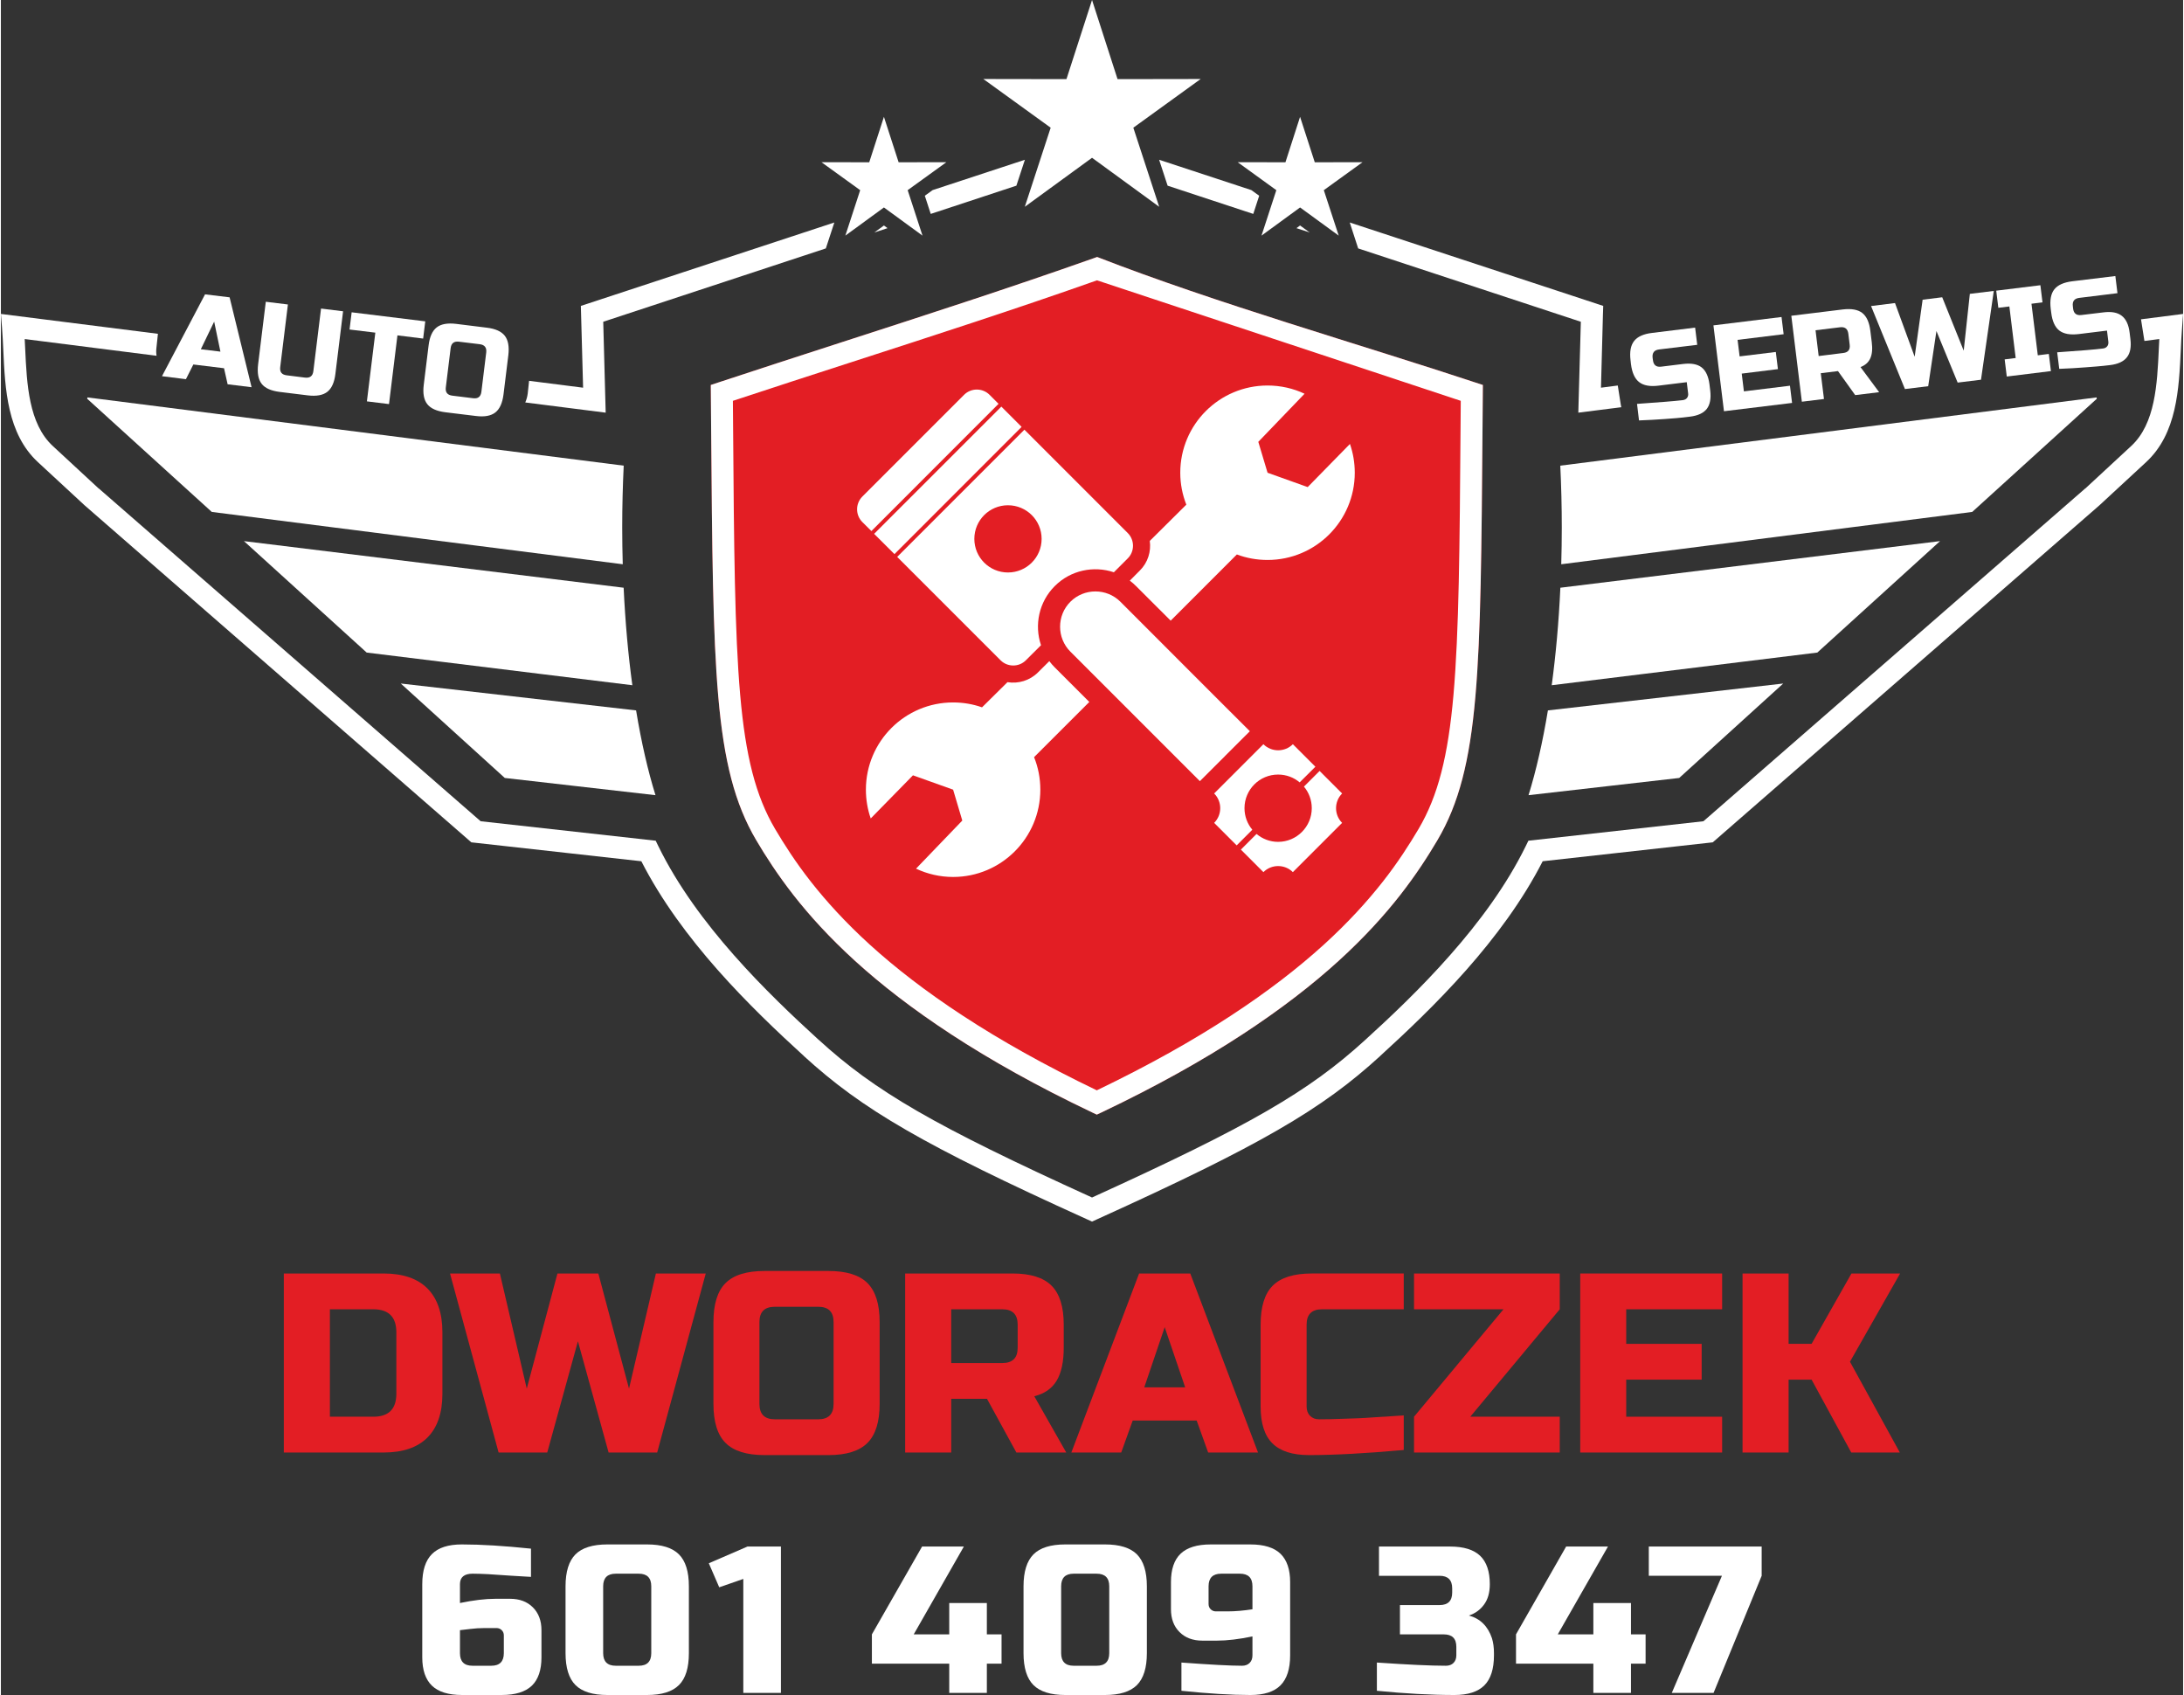
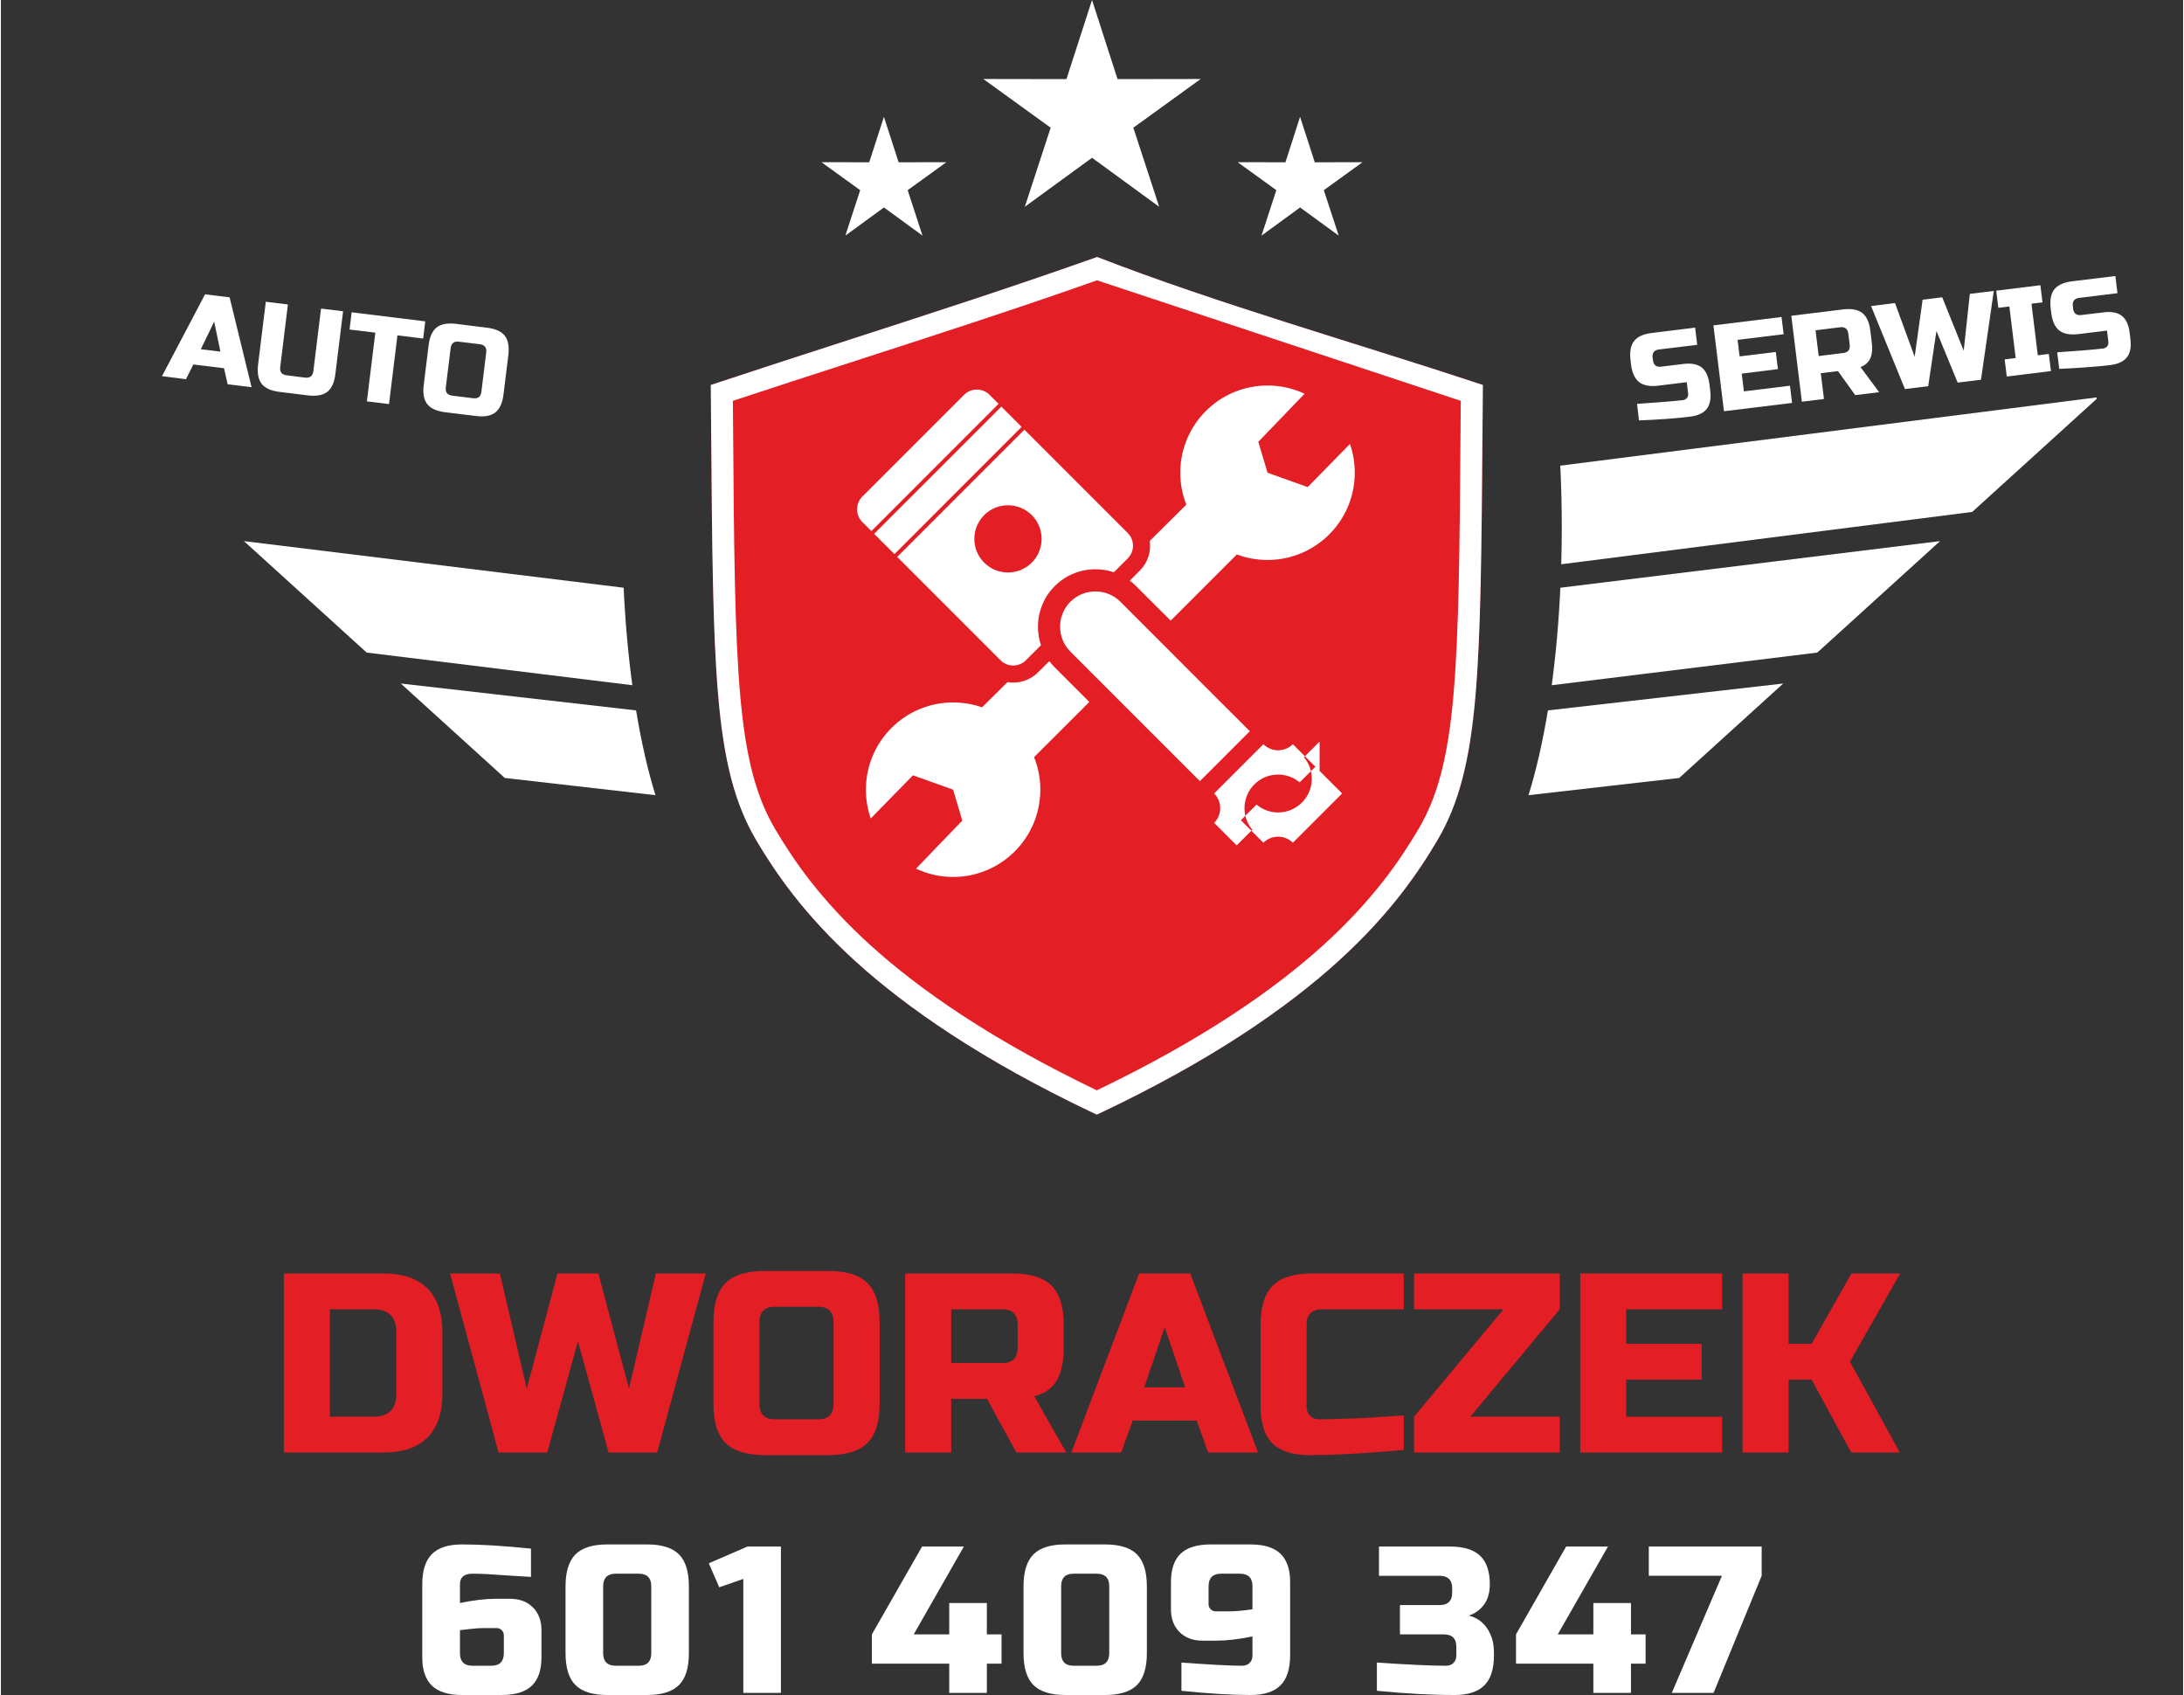
<svg xmlns="http://www.w3.org/2000/svg" xml:space="preserve" width="500px" height="388px" version="1.1" style="shape-rendering:geometricPrecision; text-rendering:geometricPrecision; image-rendering:optimizeQuality; fill-rule:evenodd; clip-rule:evenodd" viewBox="0 0 320.77 249.12">
  <rect x="0" y="0" width="320.77" height="249.12" fill="#333333" stroke="none" />
  <defs>
    <style type="text/css">
   
    .fil2 {fill:white}
    .fil0 {fill:#E31E24;fill-rule:nonzero}
    .fil1 {fill:white;fill-rule:nonzero}
   
  </style>
  </defs>
  <g id="Warstwa_x0020_1">
    <g id="_2060393208560">
      <path class="fil0" d="M139.73 152.05c-5.74,-3.75 -10.38,-7.37 -14.15,-10.8 -3.78,-3.44 -6.72,-6.69 -9.07,-9.69 -2.35,-3.01 -4.09,-5.72 -5.49,-8.09 -3.14,-5.33 -4.74,-11.59 -5.57,-21.08 -0.81,-9.22 -0.91,-21.7 -1.05,-39.58l-0.05 -6.23 1.12 -0.37c5.49,-1.82 11.9,-3.89 18.31,-5.97 12.3,-3.98 24.65,-7.97 36.8,-12.27l0.56 -0.2c17.67,6.87 38.44,12.76 56.7,18.81l-0.05 6.23c-0.14,17.88 -0.24,30.36 -1.05,39.58 -0.83,9.49 -2.43,15.75 -5.57,21.08 -1.4,2.37 -3.14,5.08 -5.49,8.09 -2.35,3 -5.29,6.25 -9.07,9.69 -3.77,3.43 -8.41,7.05 -14.15,10.8 -5.71,3.73 -12.52,7.57 -20.68,11.45l-0.69 0.32 -0.68 -0.32c-8.16,-3.88 -14.97,-7.72 -20.68,-11.45z" />
      <path class="fil1" d="M67.78 226.99c2.81,0 6.19,0.21 10.14,0.62l0 4.15c-1.12,-0.07 -2.08,-0.12 -2.87,-0.17 -0.79,-0.05 -1.43,-0.1 -1.94,-0.13 -0.5,-0.03 -0.99,-0.06 -1.49,-0.1 -0.82,-0.04 -1.57,-0.07 -2.27,-0.07 -1.25,0 -1.87,0.52 -1.87,1.54l0 2.77c1.98,-0.41 3.72,-0.62 5.22,-0.62l2.15 0c1.39,0 2.51,0.42 3.35,1.26 0.84,0.84 1.26,1.96 1.26,3.35l0 4c0,1.86 -0.47,3.25 -1.41,4.16 -0.95,0.91 -2.42,1.37 -4.43,1.37l-5.84 0c-2.01,0 -3.48,-0.46 -4.42,-1.37 -0.94,-0.91 -1.42,-2.3 -1.42,-4.16l0 -10.76c0,-2.01 0.48,-3.48 1.42,-4.42 0.94,-0.95 2.41,-1.42 4.42,-1.42zm3.38 12.29c-0.78,0 -1.49,0.05 -2.13,0.13 -0.65,0.08 -1.17,0.14 -1.55,0.18l0 3.38c0,1.23 0.61,1.85 1.84,1.85l2.77 0c1.22,0 1.84,-0.62 1.84,-1.85l0 -2.61c0,-0.31 -0.1,-0.56 -0.31,-0.77 -0.2,-0.2 -0.46,-0.31 -0.77,-0.31l-1.69 0z" />
      <path class="fil1" d="M95.6 233.14c0,-1.23 -0.61,-1.85 -1.84,-1.85l-3.38 0c-1.23,0 -1.85,0.62 -1.85,1.85l0 9.83c0,1.23 0.62,1.85 1.85,1.85l3.38 0c1.23,0 1.84,-0.62 1.84,-1.85l0 -9.83zm5.53 9.83c0,2.15 -0.48,3.72 -1.46,4.69 -0.97,0.97 -2.53,1.46 -4.68,1.46l-5.84 0c-2.15,0 -3.72,-0.49 -4.69,-1.46 -0.97,-0.97 -1.46,-2.54 -1.46,-4.69l0 -9.83c0,-2.15 0.49,-3.71 1.46,-4.69 0.97,-0.97 2.54,-1.46 4.69,-1.46l5.84 0c2.15,0 3.71,0.49 4.68,1.46 0.98,0.98 1.46,2.54 1.46,4.69l0 9.83z" />
      <polygon class="fil1" points="109.13,248.81 109.13,232.06 105.59,233.29 104.06,229.76 109.74,227.3 114.66,227.3 114.66,248.81 " />
      <polygon class="fil1" points="139.4,244.51 128.03,244.51 128.03,240.21 135.41,227.3 141.55,227.3 134.18,240.21 139.4,240.21 139.4,235.6 144.93,235.6 144.93,240.21 147.09,240.21 147.09,244.51 144.93,244.51 144.93,248.81 139.4,248.81 " />
      <path class="fil1" d="M162.92 233.14c0,-1.23 -0.62,-1.85 -1.85,-1.85l-3.38 0c-1.23,0 -1.84,0.62 -1.84,1.85l0 9.83c0,1.23 0.61,1.85 1.84,1.85l3.38 0c1.23,0 1.85,-0.62 1.85,-1.85l0 -9.83zm5.53 9.83c0,2.15 -0.49,3.72 -1.46,4.69 -0.97,0.97 -2.54,1.46 -4.69,1.46l-5.84 0c-2.15,0 -3.71,-0.49 -4.68,-1.46 -0.97,-0.97 -1.46,-2.54 -1.46,-4.69l0 -9.83c0,-2.15 0.49,-3.71 1.46,-4.69 0.97,-0.97 2.53,-1.46 4.68,-1.46l5.84 0c2.15,0 3.72,0.49 4.69,1.46 0.97,0.98 1.46,2.54 1.46,4.69l0 9.83z" />
      <path class="fil1" d="M173.53 244.35c4.22,0.31 7.19,0.47 8.91,0.47 0.47,0 0.84,-0.14 1.12,-0.42 0.28,-0.28 0.41,-0.65 0.41,-1.12l0 -2.77c-1.98,0.41 -3.72,0.62 -5.22,0.62l-2.15 0c-1.39,0 -2.51,-0.42 -3.35,-1.26 -0.84,-0.84 -1.26,-1.96 -1.26,-3.35l0 -4c0,-1.86 0.47,-3.25 1.41,-4.16 0.95,-0.91 2.42,-1.37 4.43,-1.37l5.84 0c2,0 3.48,0.46 4.42,1.37 0.94,0.91 1.42,2.3 1.42,4.16l0 10.76c0,2.01 -0.48,3.48 -1.42,4.42 -0.94,0.95 -2.42,1.42 -4.42,1.42 -2.81,0 -6.19,-0.21 -10.14,-0.62l0 -4.15zm6.76 -7.52c1.16,0 2.39,-0.11 3.68,-0.31l0 -3.38c0,-1.23 -0.61,-1.85 -1.84,-1.85l-2.76 0c-1.23,0 -1.85,0.62 -1.85,1.85l0 2.61c0,0.31 0.1,0.56 0.31,0.77 0.2,0.2 0.46,0.31 0.77,0.31l1.69 0z" />
      <path class="fil1" d="M213.64 249.12c-3.43,0 -7.22,-0.21 -11.38,-0.62l0 -4.15c4.53,0.31 7.91,0.47 10.15,0.47 0.47,0 0.84,-0.14 1.12,-0.42 0.27,-0.28 0.41,-0.65 0.41,-1.12l0 -1.23c0,-1.23 -0.61,-1.84 -1.84,-1.84l-6.45 0 0 -4.31 5.83 0c1.23,0 1.85,-0.61 1.85,-1.84l0 -0.61c0,-1.23 -0.62,-1.85 -1.85,-1.85l-8.91 0 0 -4.3 10.45 0c2.01,0 3.48,0.46 4.43,1.37 0.94,0.91 1.41,2.3 1.41,4.16 0,1.23 -0.28,2.23 -0.85,3 -0.56,0.77 -1.3,1.3 -2.22,1.61 1.66,0.45 2.78,1.56 3.38,3.32 0.2,0.64 0.3,1.37 0.3,2.21l0 0.31c0,2.01 -0.47,3.48 -1.41,4.42 -0.94,0.95 -2.42,1.42 -4.42,1.42z" />
      <polygon class="fil1" points="234.08,244.51 222.71,244.51 222.71,240.21 230.08,227.3 236.23,227.3 228.85,240.21 234.08,240.21 234.08,235.6 239.61,235.6 239.61,240.21 241.76,240.21 241.76,244.51 239.61,244.51 239.61,248.81 234.08,248.81 " />
      <polygon class="fil1" points="242.23,227.3 258.82,227.3 258.82,231.6 251.75,248.81 245.61,248.81 252.98,231.6 242.23,231.6 " />
      <g>
        <path class="fil0" d="M56.25 187.17c2.83,0 4.98,0.73 6.45,2.2 1.46,1.47 2.2,3.62 2.2,6.45l0 9.02c0,2.83 -0.74,4.98 -2.2,6.44 -1.47,1.47 -3.62,2.2 -6.45,2.2l-14.66 0 0 -26.31 14.66 0zm1.88 8.65c0,-2.26 -1.13,-3.39 -3.38,-3.39l-6.39 0 0 15.79 6.39 0c2.25,0 3.38,-1.13 3.38,-3.38l0 -9.02z" />
        <polygon class="fil0" points="87.82,187.17 92.33,204.09 96.28,187.17 103.61,187.17 96.47,213.48 89.33,213.48 84.82,197.13 80.31,213.48 73.16,213.48 66.02,187.17 73.35,187.17 77.3,204.09 81.81,187.17 " />
        <path class="fil0" d="M122.4 194.31c0,-1.5 -0.75,-2.25 -2.26,-2.25l-6.38 0c-1.51,0 -2.26,0.75 -2.26,2.25l0 12.03c0,1.5 0.75,2.26 2.26,2.26l6.38 0c1.51,0 2.26,-0.76 2.26,-2.26l0 -12.03zm6.77 12.03c0,2.63 -0.6,4.54 -1.79,5.73 -1.19,1.19 -3.1,1.79 -5.73,1.79l-9.4 0c-2.63,0 -4.54,-0.6 -5.73,-1.79 -1.19,-1.19 -1.78,-3.1 -1.78,-5.73l0 -12.03c0,-2.63 0.59,-4.54 1.78,-5.73 1.19,-1.19 3.1,-1.78 5.73,-1.78l9.4 0c2.63,0 4.54,0.59 5.73,1.78 1.19,1.19 1.79,3.1 1.79,5.73l0 12.03z" />
        <path class="fil0" d="M132.92 187.17l15.79 0c2.63,0 4.54,0.6 5.73,1.79 1.19,1.19 1.79,3.1 1.79,5.73l0 3.38c0,2.08 -0.35,3.7 -1.04,4.85 -0.69,1.15 -1.78,1.92 -3.29,2.29l4.7 8.27 -7.33 0 -4.32 -7.89 -5.26 0 0 7.89 -6.77 0 0 -26.31zm16.54 7.52c0,-1.5 -0.75,-2.26 -2.25,-2.26l-7.52 0 0 7.9 7.52 0c1.5,0 2.25,-0.75 2.25,-2.26l0 -3.38z" />
        <path class="fil0" d="M164.68 213.48l-7.33 0 9.96 -26.31 7.52 0 9.96 26.31 -7.33 0 -1.69 -4.7 -9.4 0 -1.69 4.7zm3.39 -9.58l6.01 0 -3.01 -8.84 -3 8.84z" />
        <path class="fil0" d="M206.21 213.11c-5.58,0.5 -10.22,0.75 -13.9,0.75 -2.46,0 -4.26,-0.58 -5.41,-1.73 -1.16,-1.15 -1.73,-2.96 -1.73,-5.41l0 -12.03c0,-2.63 0.59,-4.54 1.78,-5.73 1.19,-1.19 3.1,-1.79 5.73,-1.79l13.53 0 0 5.26 -12.02 0c-1.51,0 -2.26,0.76 -2.26,2.26l0 12.03c0,0.57 0.17,1.03 0.51,1.37 0.34,0.34 0.77,0.51 1.3,0.51 0.52,0 1.1,-0.01 1.72,-0.02 0.63,-0.02 1.28,-0.03 1.96,-0.06 0.68,-0.03 1.36,-0.05 2.05,-0.07 0.69,-0.03 1.58,-0.08 2.67,-0.16 1.09,-0.07 2.44,-0.16 4.07,-0.26l0 5.08z" />
        <polygon class="fil0" points="229.14,192.43 215.99,208.22 229.14,208.22 229.14,213.48 207.72,213.48 207.72,208.22 220.87,192.43 207.72,192.43 207.72,187.17 229.14,187.17 " />
        <polygon class="fil0" points="253.01,213.48 232.15,213.48 232.15,187.17 253.01,187.17 253.01,192.43 238.91,192.43 238.91,197.51 250,197.51 250,202.77 238.91,202.77 238.91,208.22 253.01,208.22 " />
        <polygon class="fil0" points="262.78,213.48 256.01,213.48 256.01,187.17 262.78,187.17 262.78,197.51 266.16,197.51 272.02,187.17 279.17,187.17 271.8,200.14 279.13,213.48 271.99,213.48 266.16,202.77 262.78,202.77 " />
      </g>
      <path class="fil2" d="M227.4 104.41l34.59 -3.95 -15.29 13.88 -22.15 2.53c1.12,-3.6 2.08,-7.8 2.85,-12.46z" />
      <path class="fil2" d="M229.23 86.38l55.81 -6.85 -18.04 16.38 -39.04 4.8c0.6,-4.46 1.04,-9.27 1.27,-14.33z" />
      <path class="fil2" d="M229.22 68.44l78.83 -10.03 0.03 0.2 -18.31 16.63 -60.41 7.69c0.05,-1.78 0.08,-3.57 0.08,-5.39 0,-3.11 -0.08,-6.15 -0.22,-9.1z" />
      <path class="fil2" d="M93.37 104.41l-34.59 -3.95 15.29 13.88 22.15 2.53c-1.12,-3.6 -2.08,-7.8 -2.85,-12.46z" />
      <path class="fil2" d="M91.54 86.38l-55.81 -6.85 18.04 16.38 39.05 4.8c-0.61,-4.46 -1.04,-9.27 -1.28,-14.33z" />
-       <path class="fil2" d="M91.55 68.44l-78.83 -10.03 -0.03 0.2 18.31 16.63 60.41 7.69c-0.05,-1.78 -0.08,-3.57 -0.08,-5.39 0,-3.11 0.08,-6.15 0.22,-9.1z" />
      <path class="fil1" d="M127.75 138.86c3.67,3.33 8.17,6.85 13.74,10.48 5.43,3.55 11.89,7.2 19.6,10.91 7.72,-3.71 14.18,-7.36 19.61,-10.91 5.57,-3.63 10.07,-7.15 13.74,-10.48 3.65,-3.32 6.46,-6.44 8.7,-9.29 2.23,-2.84 3.9,-5.46 5.25,-7.74 2.87,-4.87 4.34,-10.73 5.13,-19.71 0.81,-9.26 0.91,-21.61 1.04,-39.33l0.03 -3.88 -53.47 -17.71c-11.88,4.2 -24.14,8.16 -36.35,12.11 -5.51,1.79 -11.01,3.56 -17.17,5.6l0.03 3.88c0.13,17.72 0.23,30.07 1.04,39.33 0.79,8.98 2.26,14.84 5.13,19.71 1.35,2.28 3.02,4.9 5.25,7.74 2.24,2.85 5.05,5.97 8.7,9.29zm11.98 13.19c-5.74,-3.75 -10.38,-7.37 -14.15,-10.8 -3.78,-3.44 -6.72,-6.69 -9.07,-9.69 -2.35,-3.01 -4.09,-5.72 -5.49,-8.09 -3.14,-5.33 -4.74,-11.59 -5.57,-21.08 -0.81,-9.22 -0.91,-21.7 -1.05,-39.58l-0.05 -6.23 1.12 -0.37c5.49,-1.82 11.9,-3.89 18.31,-5.97 12.3,-3.98 24.65,-7.97 36.8,-12.27l0.56 -0.2c17.67,6.87 38.44,12.76 56.7,18.81l-0.05 6.23c-0.14,17.88 -0.24,30.36 -1.05,39.58 -0.83,9.49 -2.43,15.75 -5.57,21.08 -1.4,2.37 -3.14,5.08 -5.49,8.09 -2.35,3 -5.29,6.25 -9.07,9.69 -3.77,3.43 -8.41,7.05 -14.15,10.8 -5.71,3.73 -12.52,7.57 -20.68,11.45l-0.69 0.32 -0.68 -0.32c-8.16,-3.88 -14.97,-7.72 -20.68,-11.45z" />
      <path class="fil2" d="M139.97 103.24c1.49,0 2.92,0.25 4.25,0.72l0 0 3.74 -3.7c1.58,0.26 3.27,-0.22 4.49,-1.44l1.66 -1.65c0.24,0.32 0.51,0.63 0.8,0.92l5.08 5.08 -8.12 8.11c0.6,1.48 0.92,3.09 0.92,4.78 0,7.08 -5.74,12.83 -12.82,12.83 -1.95,0 -3.79,-0.44 -5.45,-1.22l6.8 -7.07 -1.35 -4.54 -5.9 -2.11 -6.21 6.34c-0.46,-1.32 -0.71,-2.75 -0.71,-4.23 0,-7.08 5.74,-12.82 12.82,-12.82zm28.91 -23.74l5.37 -5.33c-0.57,-1.45 -0.89,-3.03 -0.89,-4.69 0,-7.08 5.74,-12.82 12.83,-12.82 1.94,0 3.79,0.43 5.44,1.21l-6.8 7.07 1.36 4.54 5.9 2.11 6.21 -6.34c0.46,1.33 0.71,2.75 0.71,4.23 0,7.08 -5.74,12.82 -12.82,12.82 -1.59,0 -3.11,-0.28 -4.51,-0.81l0 0 -9.73 9.73 -5.09 -5.08c-0.29,-0.3 -0.6,-0.56 -0.92,-0.8l1.48 -1.49c1.19,-1.18 1.67,-2.81 1.46,-4.35z" />
      <path class="fil2" d="M126.62 72.99l14.97 -14.97c1.03,-1.02 2.7,-1.02 3.73,0l1.33 1.33 -18.69 18.7 -1.34 -1.33c-1.02,-1.03 -1.02,-2.7 0,-3.73zm21.41 1.27c2.74,0 4.95,2.21 4.95,4.94 0,2.73 -2.21,4.94 -4.95,4.94 -2.73,0 -4.94,-2.21 -4.94,-4.94 0,-2.73 2.21,-4.94 4.94,-4.94zm-0.97 -14.5l2.98 2.98 -18.69 18.7 -2.99 -2.98 18.7 -18.7zm3.39 3.39l15.19 15.19c1.03,1.03 1.03,2.71 0,3.73l-2.04 2.04c-2.95,-0.99 -6.35,-0.32 -8.69,2.03 -2.34,2.34 -3.02,5.74 -2.02,8.69l-2.22 2.21c-1.02,1.03 -2.7,1.03 -3.73,0l-15.19 -15.19 18.7 -18.7z" />
      <path class="fil2" d="M157.21 88.44l0 0c2.02,-2.02 5.33,-2.02 7.35,0l10.26 10.27 5.09 5.09 3.68 3.67 -3.68 3.67 0 0.01 -3.67 3.66 -10.94 -10.94 0 0 -8.09 -8.09c-2.02,-2.02 -2.02,-5.32 0,-7.34z" />
-       <path class="fil2" d="M178.34 116.62l7.24 -7.24c1.19,1.19 3.14,1.19 4.33,0l3.31 3.31 -2.31 2.3c-0.85,-0.72 -1.96,-1.15 -3.17,-1.15 -2.73,0 -4.94,2.21 -4.94,4.94 0,1.21 0.43,2.31 1.15,3.17l-2.3 2.3 -3.31 -3.31c1.19,-1.19 1.19,-3.13 0,-4.32zm15.5 -3.31l3.31 3.31c-1.19,1.19 -1.19,3.13 0,4.32l-7.24 7.24c-1.19,-1.19 -3.14,-1.19 -4.33,0l-3.31 -3.31 2.3 -2.3c0.86,0.72 1.97,1.16 3.17,1.16 2.73,0 4.95,-2.22 4.95,-4.95 0,-1.21 -0.43,-2.31 -1.15,-3.17l2.3 -2.3z" />
+       <path class="fil2" d="M178.34 116.62l7.24 -7.24c1.19,1.19 3.14,1.19 4.33,0l3.31 3.31 -2.31 2.3c-0.85,-0.72 -1.96,-1.15 -3.17,-1.15 -2.73,0 -4.94,2.21 -4.94,4.94 0,1.21 0.43,2.31 1.15,3.17l-2.3 2.3 -3.31 -3.31c1.19,-1.19 1.19,-3.13 0,-4.32zm15.5 -3.31l3.31 3.31l-7.24 7.24c-1.19,-1.19 -3.14,-1.19 -4.33,0l-3.31 -3.31 2.3 -2.3c0.86,0.72 1.97,1.16 3.17,1.16 2.73,0 4.95,-2.22 4.95,-4.95 0,-1.21 -0.43,-2.31 -1.15,-3.17l2.3 -2.3z" />
      <path class="fil1" d="M27.2 55.73l-3.52 -0.44 6.33 -12.03 3.61 0.44 3.23 13.21 -3.52 -0.43 -0.53 -2.36 -4.51 -0.55 -1.09 2.16zm2.19 -4.4l2.88 0.35 -0.92 -4.41 -1.96 4.06z" />
      <path class="fil1" d="M47.06 45.35l3.24 0.4 -1.13 9.2c-0.15,1.26 -0.55,2.14 -1.19,2.64 -0.64,0.5 -1.6,0.67 -2.86,0.52l-4.15 -0.51c-1.26,-0.16 -2.14,-0.55 -2.64,-1.19 -0.5,-0.65 -0.67,-1.6 -0.52,-2.86l1.13 -9.2 3.25 0.4 -1.13 9.2c-0.09,0.72 0.22,1.12 0.95,1.21l2.7 0.34c0.72,0.08 1.13,-0.23 1.22,-0.95l1.13 -9.2z" />
      <polygon class="fil1" points="57.05,59.39 53.8,58.99 55.04,48.89 51.25,48.43 51.56,45.9 62.38,47.23 62.07,49.76 58.29,49.29 " />
      <path class="fil1" d="M71.34 51.81c0.09,-0.72 -0.23,-1.13 -0.95,-1.22l-3.06 -0.37c-0.73,-0.09 -1.13,0.23 -1.22,0.95l-0.71 5.77c-0.09,0.72 0.23,1.12 0.95,1.21l3.07 0.38c0.72,0.09 1.12,-0.23 1.21,-0.95l0.71 -5.77zm2.54 6.17c-0.16,1.26 -0.56,2.14 -1.2,2.64 -0.64,0.5 -1.59,0.68 -2.85,0.52l-4.51 -0.55c-1.26,-0.16 -2.14,-0.55 -2.65,-1.2 -0.5,-0.64 -0.67,-1.59 -0.51,-2.85l0.71 -5.77c0.15,-1.26 0.55,-2.15 1.19,-2.65 0.64,-0.5 1.59,-0.67 2.85,-0.52l4.51 0.56c1.27,0.15 2.15,0.55 2.65,1.19 0.5,0.64 0.67,1.6 0.52,2.86l-0.71 5.77z" />
      <path class="fil1" d="M240.5 59.36c3.31,-0.23 5.55,-0.41 6.72,-0.55 0.28,-0.04 0.49,-0.14 0.63,-0.33 0.14,-0.18 0.2,-0.41 0.16,-0.68l-0.2 -1.63 -4.15 0.51c-1.26,0.16 -2.21,-0.02 -2.85,-0.52 -0.64,-0.5 -1.04,-1.38 -1.2,-2.64l-0.06 -0.54c-0.16,-1.27 0.02,-2.22 0.52,-2.86 0.5,-0.64 1.38,-1.04 2.64,-1.19l6.33 -0.78 0.31 2.53 -5.61 0.68c-0.72,0.09 -1.03,0.5 -0.95,1.22l0.05 0.36c0.09,0.72 0.49,1.04 1.21,0.95l3.25 -0.4c1.18,-0.14 2.08,0.03 2.7,0.51 0.62,0.49 1,1.32 1.15,2.5l0.11 0.9c0.14,1.18 -0.03,2.07 -0.51,2.7 -0.49,0.62 -1.32,1 -2.5,1.14 -0.61,0.08 -1.26,0.15 -1.95,0.21l-1.67 0.13c-1.23,0.09 -2.51,0.16 -3.84,0.21l-0.29 -2.43z" />
      <polygon class="fil1" points="263.29,59.22 253.28,60.44 251.73,47.82 261.74,46.59 262.05,49.12 255.28,49.95 255.58,52.38 260.9,51.73 261.21,54.25 255.89,54.91 256.21,57.52 262.98,56.69 " />
      <path class="fil1" d="M263.18 46.41l7.57 -0.93c1.27,-0.15 2.22,0.02 2.86,0.52 0.64,0.5 1.04,1.39 1.19,2.65l0.2 1.62c0.13,1 0.06,1.79 -0.21,2.39 -0.26,0.59 -0.74,1.02 -1.44,1.29l2.74 3.69 -3.52 0.43 -2.53 -3.53 -2.53 0.31 0.47 3.79 -3.25 0.4 -1.55 -12.63zm8.38 2.64c-0.09,-0.72 -0.5,-1.04 -1.22,-0.95l-3.6 0.44 0.46 3.79 3.61 -0.45c0.72,-0.08 1.04,-0.49 0.95,-1.21l-0.2 -1.62z" />
      <polygon class="fil1" points="285.36,43.69 288.52,51.54 289.42,43.19 292.94,42.76 291.06,55.81 287.63,56.23 284.51,48.65 283.3,56.76 279.88,57.18 274.9,44.98 278.42,44.54 281.31,52.43 282.48,44.05 " />
      <polygon class="fil1" points="301.34,54.54 294.85,55.34 294.54,52.82 296.16,52.62 295.23,45.04 293.61,45.24 293.3,42.72 299.79,41.92 300.1,44.44 298.48,44.64 299.41,52.22 301.03,52.02 " />
      <path class="fil1" d="M302.26 51.78c3.32,-0.23 5.56,-0.41 6.73,-0.56 0.27,-0.03 0.48,-0.14 0.62,-0.32 0.15,-0.18 0.2,-0.41 0.17,-0.69l-0.2 -1.62 -4.15 0.51c-1.26,0.15 -2.21,-0.02 -2.86,-0.52 -0.64,-0.5 -1.04,-1.38 -1.19,-2.65l-0.07 -0.54c-0.15,-1.26 0.02,-2.21 0.52,-2.85 0.5,-0.64 1.38,-1.04 2.65,-1.2l6.33 -0.77 0.31 2.52 -5.61 0.69c-0.72,0.09 -1.04,0.49 -0.95,1.22l0.04 0.36c0.09,0.72 0.5,1.03 1.22,0.94l3.24 -0.39c1.18,-0.15 2.08,0.02 2.7,0.51 0.62,0.48 1.01,1.31 1.15,2.49l0.11 0.9c0.15,1.18 -0.02,2.08 -0.51,2.7 -0.48,0.62 -1.32,1.01 -2.49,1.15 -0.62,0.08 -1.27,0.14 -1.96,0.2l-1.66 0.13c-1.24,0.1 -2.52,0.17 -3.84,0.22l-0.3 -2.43z" />
-       <path class="fil1" d="M235.49 46.17l-0.29 10.81 2.47 -0.32 0.45 2.86c0.02,0.11 0.04,0.22 0.07,0.33l-6.32 0.8 0.05 -1.88 0.32 -11.48 -32.73 -10.78 -1.24 -3.81 37.26 12.26 -0.04 1.21zm-43.11 -12l-1.94 -0.64 0.53 -0.39 1.41 1.03zm-8.29 -2.73l-12.59 -4.15 -1.25 -3.81 13.56 4.46 1.15 0.83 -0.87 2.67zm-34.82 -4.15l-12.59 4.15 -0.87 -2.67 1.15 -0.83 13.56 -4.46 -1.25 3.81zm-18.94 6.24l-1.94 0.64 1.41 -1.03 0.53 0.39zm-9.07 2.98l-32.72 10.78 0.36 13.36 -11.82 -1.5c0.18,-0.41 0.3,-0.85 0.36,-1.31l0.2 -1.87 7.94 1.01 -0.33 -12.02 37.26 -12.26 -1.25 3.81zm-98.38 15.78l-19.38 -2.46 0.07 1.41c0.24,5.18 0.51,11.03 4.06,14.31l6.75 6.25 0.01 -0.01 56.13 48.91 25.73 2.86 0.39 0.8c2.84,5.81 6.88,11.23 11.12,16.03 4.28,4.85 8.76,9.07 12.44,12.43l0.01 0c4.14,3.79 8.38,6.94 14.5,10.48 6.1,3.52 14.07,7.42 25.68,12.7 11.6,-5.28 19.58,-9.18 25.67,-12.7 6.13,-3.54 10.36,-6.69 14.51,-10.48l0 0c3.69,-3.36 8.17,-7.58 12.44,-12.43 4.24,-4.8 8.28,-10.22 11.13,-16.03l0.39 -0.8 25.73 -2.86 56.12 -48.91 0.01 0.01 6.75 -6.25c3.55,-3.28 3.82,-9.13 4.06,-14.31l0.07 -1.41 -2.19 0.28 -0.5 -3.18 6.19 -0.79 -0.15 1.98c-0.1,1.13 -0.14,2.18 -0.19,3.26 -0.27,5.8 -0.57,12.35 -5.1,16.54l-6.79 6.28 -0.03 0.03 -56.88 49.57 -25 2.78c-2.96,5.8 -6.99,11.18 -11.2,15.95 -4.36,4.94 -8.93,9.24 -12.69,12.67l0 0.01c-4.31,3.94 -8.71,7.22 -15.06,10.88 -6.3,3.64 -14.5,7.65 -26.46,13.07l-0.83 0.38 -0.84 -0.38c-11.96,-5.42 -20.16,-9.43 -26.46,-13.07 -6.35,-3.66 -10.75,-6.94 -15.06,-10.88l0 -0.01c-3.76,-3.43 -8.32,-7.73 -12.69,-12.67 -4.21,-4.77 -8.24,-10.15 -11.2,-15.95l-24.99 -2.78 -56.89 -49.57 -0.03 -0.03 -6.79 -6.28c-4.52,-4.19 -4.83,-10.74 -5.09,-16.54 -0.05,-1.08 -0.1,-2.13 -0.19,-3.26l-0.16 -1.98 23.08 2.92 -0.22 2.08c-0.05,0.39 -0.04,0.77 0.02,1.15z" />
      <polygon class="fil2" points="160.39,0 164.14,11.63 176.36,11.61 166.46,18.77 170.26,30.39 160.39,23.19 150.51,30.39 154.31,18.77 144.41,11.61 156.63,11.63 " />
      <polygon class="fil2" points="129.8,17.17 131.96,23.85 138.98,23.84 133.29,27.95 135.47,34.63 129.8,30.49 124.13,34.63 126.31,27.95 120.62,23.84 127.64,23.85 " />
      <polygon class="fil2" points="190.97,17.17 193.13,23.85 200.15,23.84 194.46,27.95 196.65,34.63 190.97,30.49 185.3,34.63 187.48,27.95 181.8,23.84 188.82,23.85 " />
    </g>
  </g>
</svg>